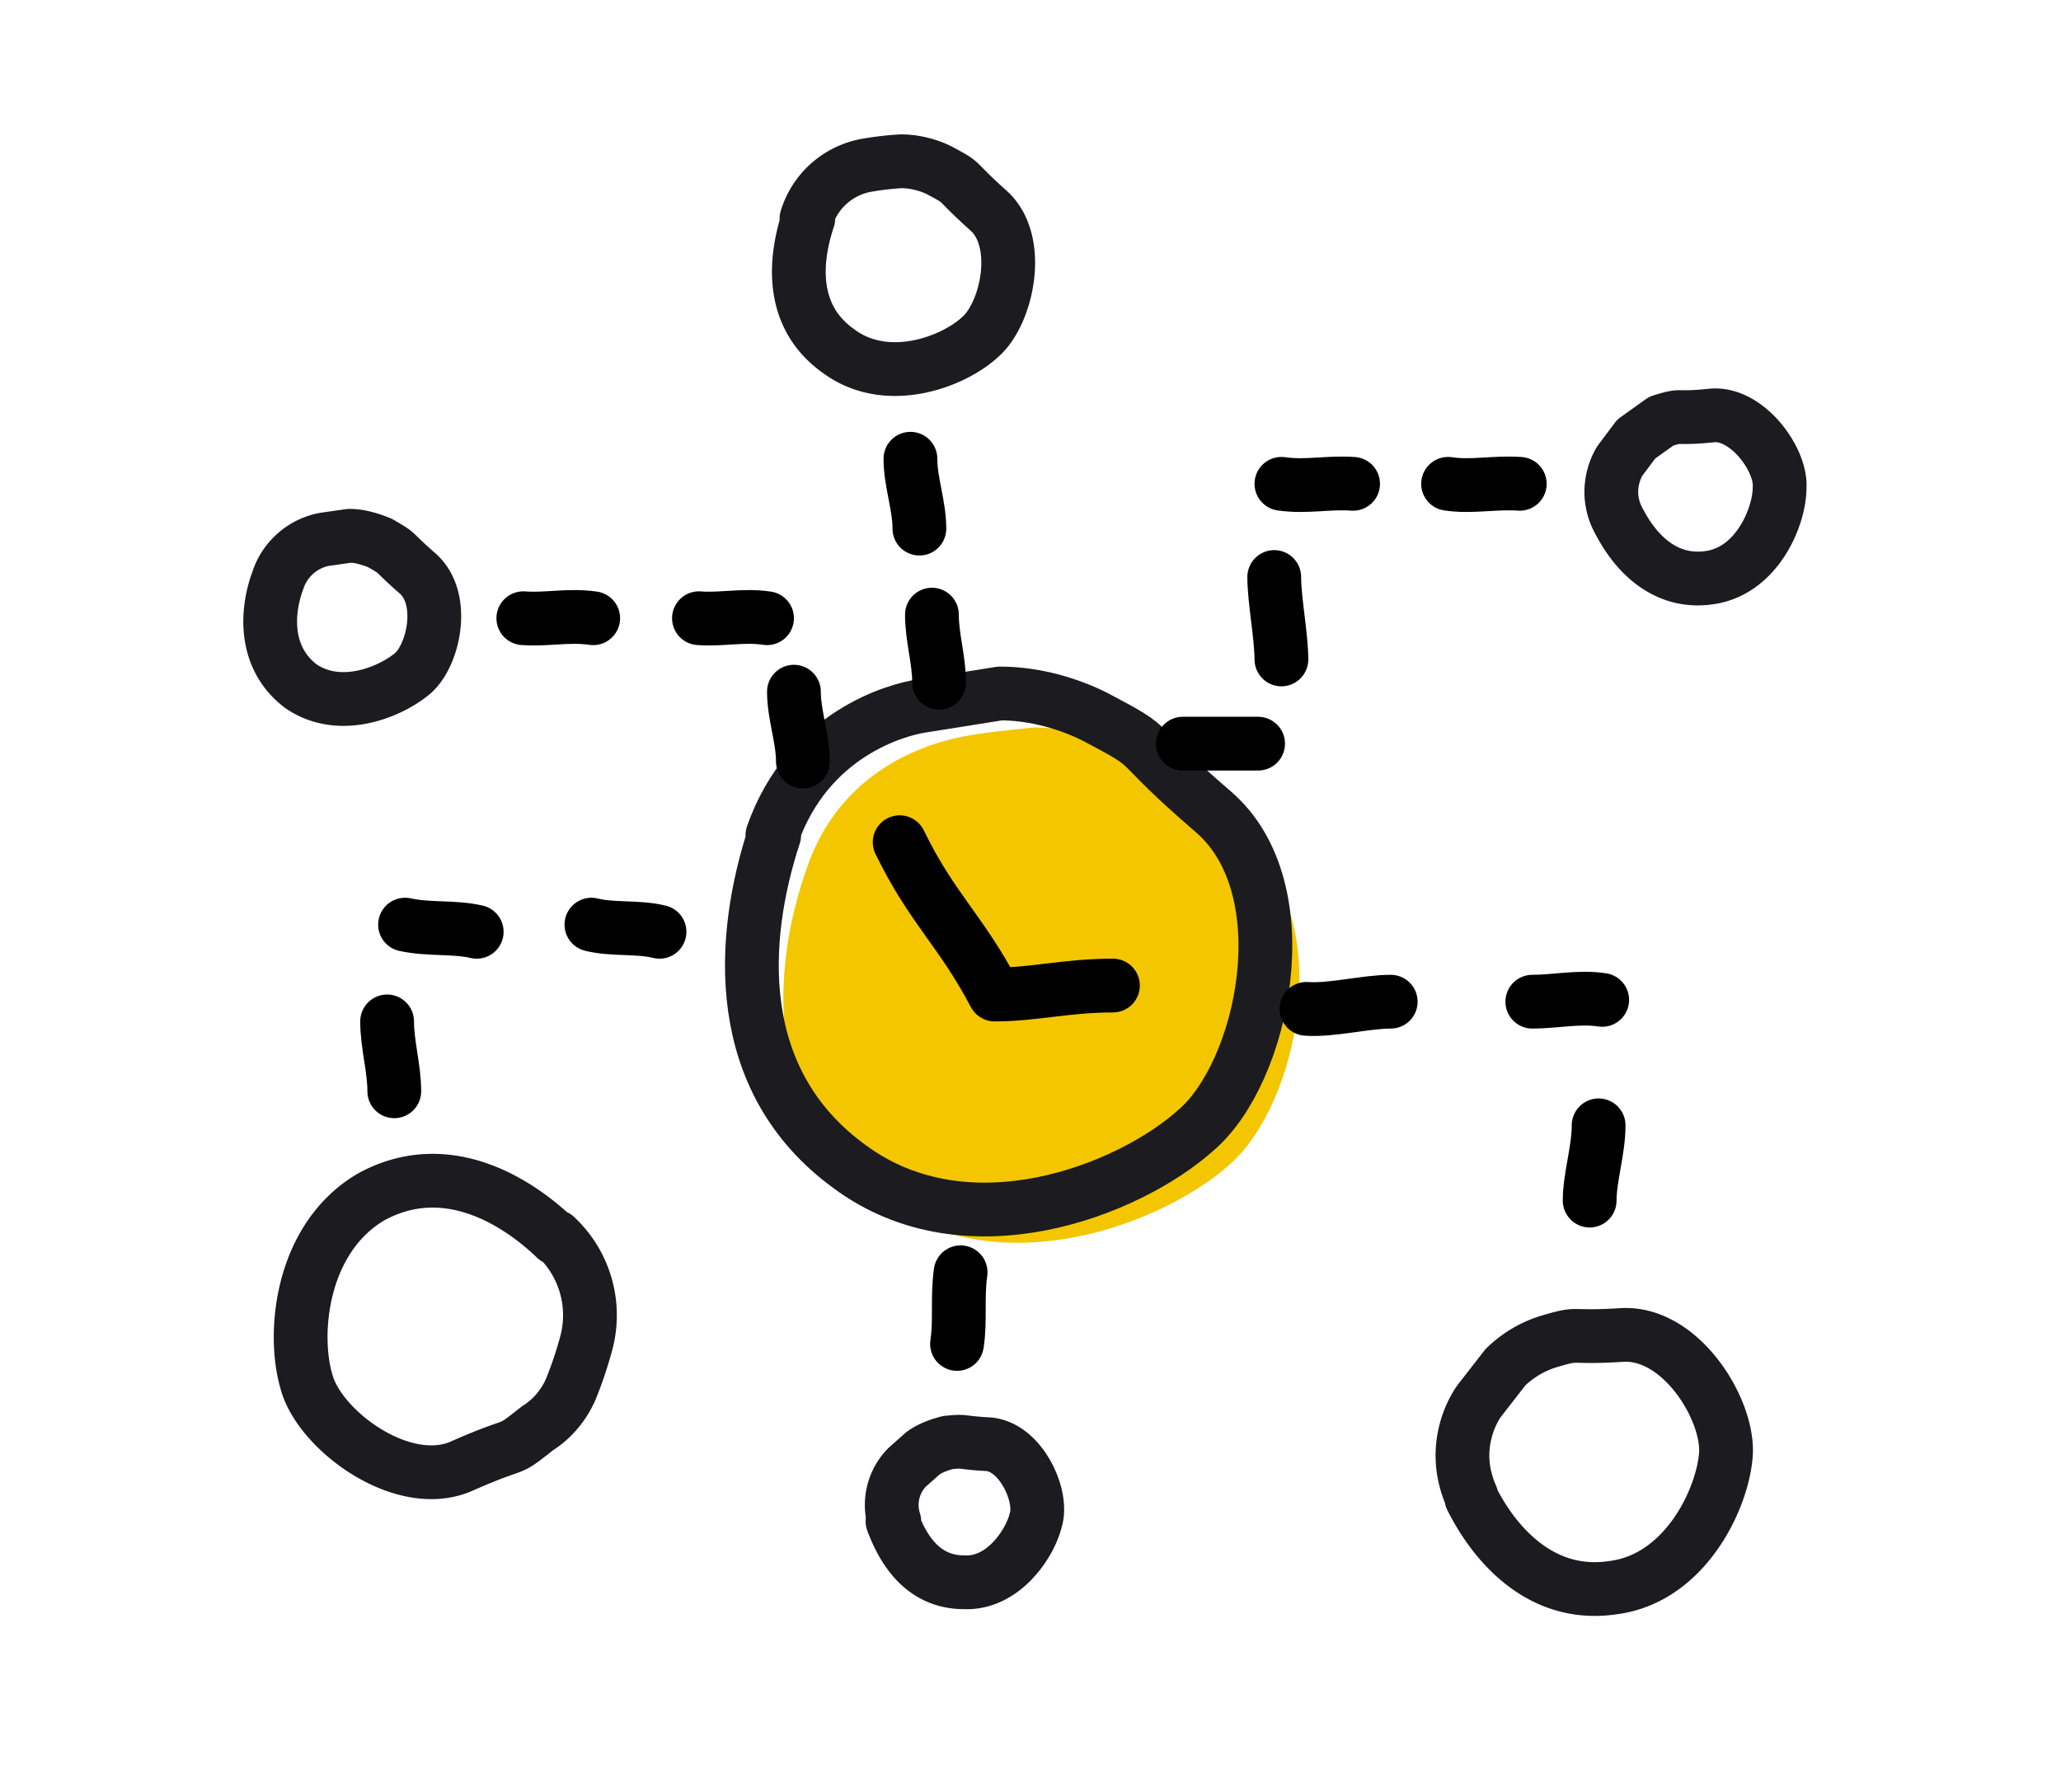
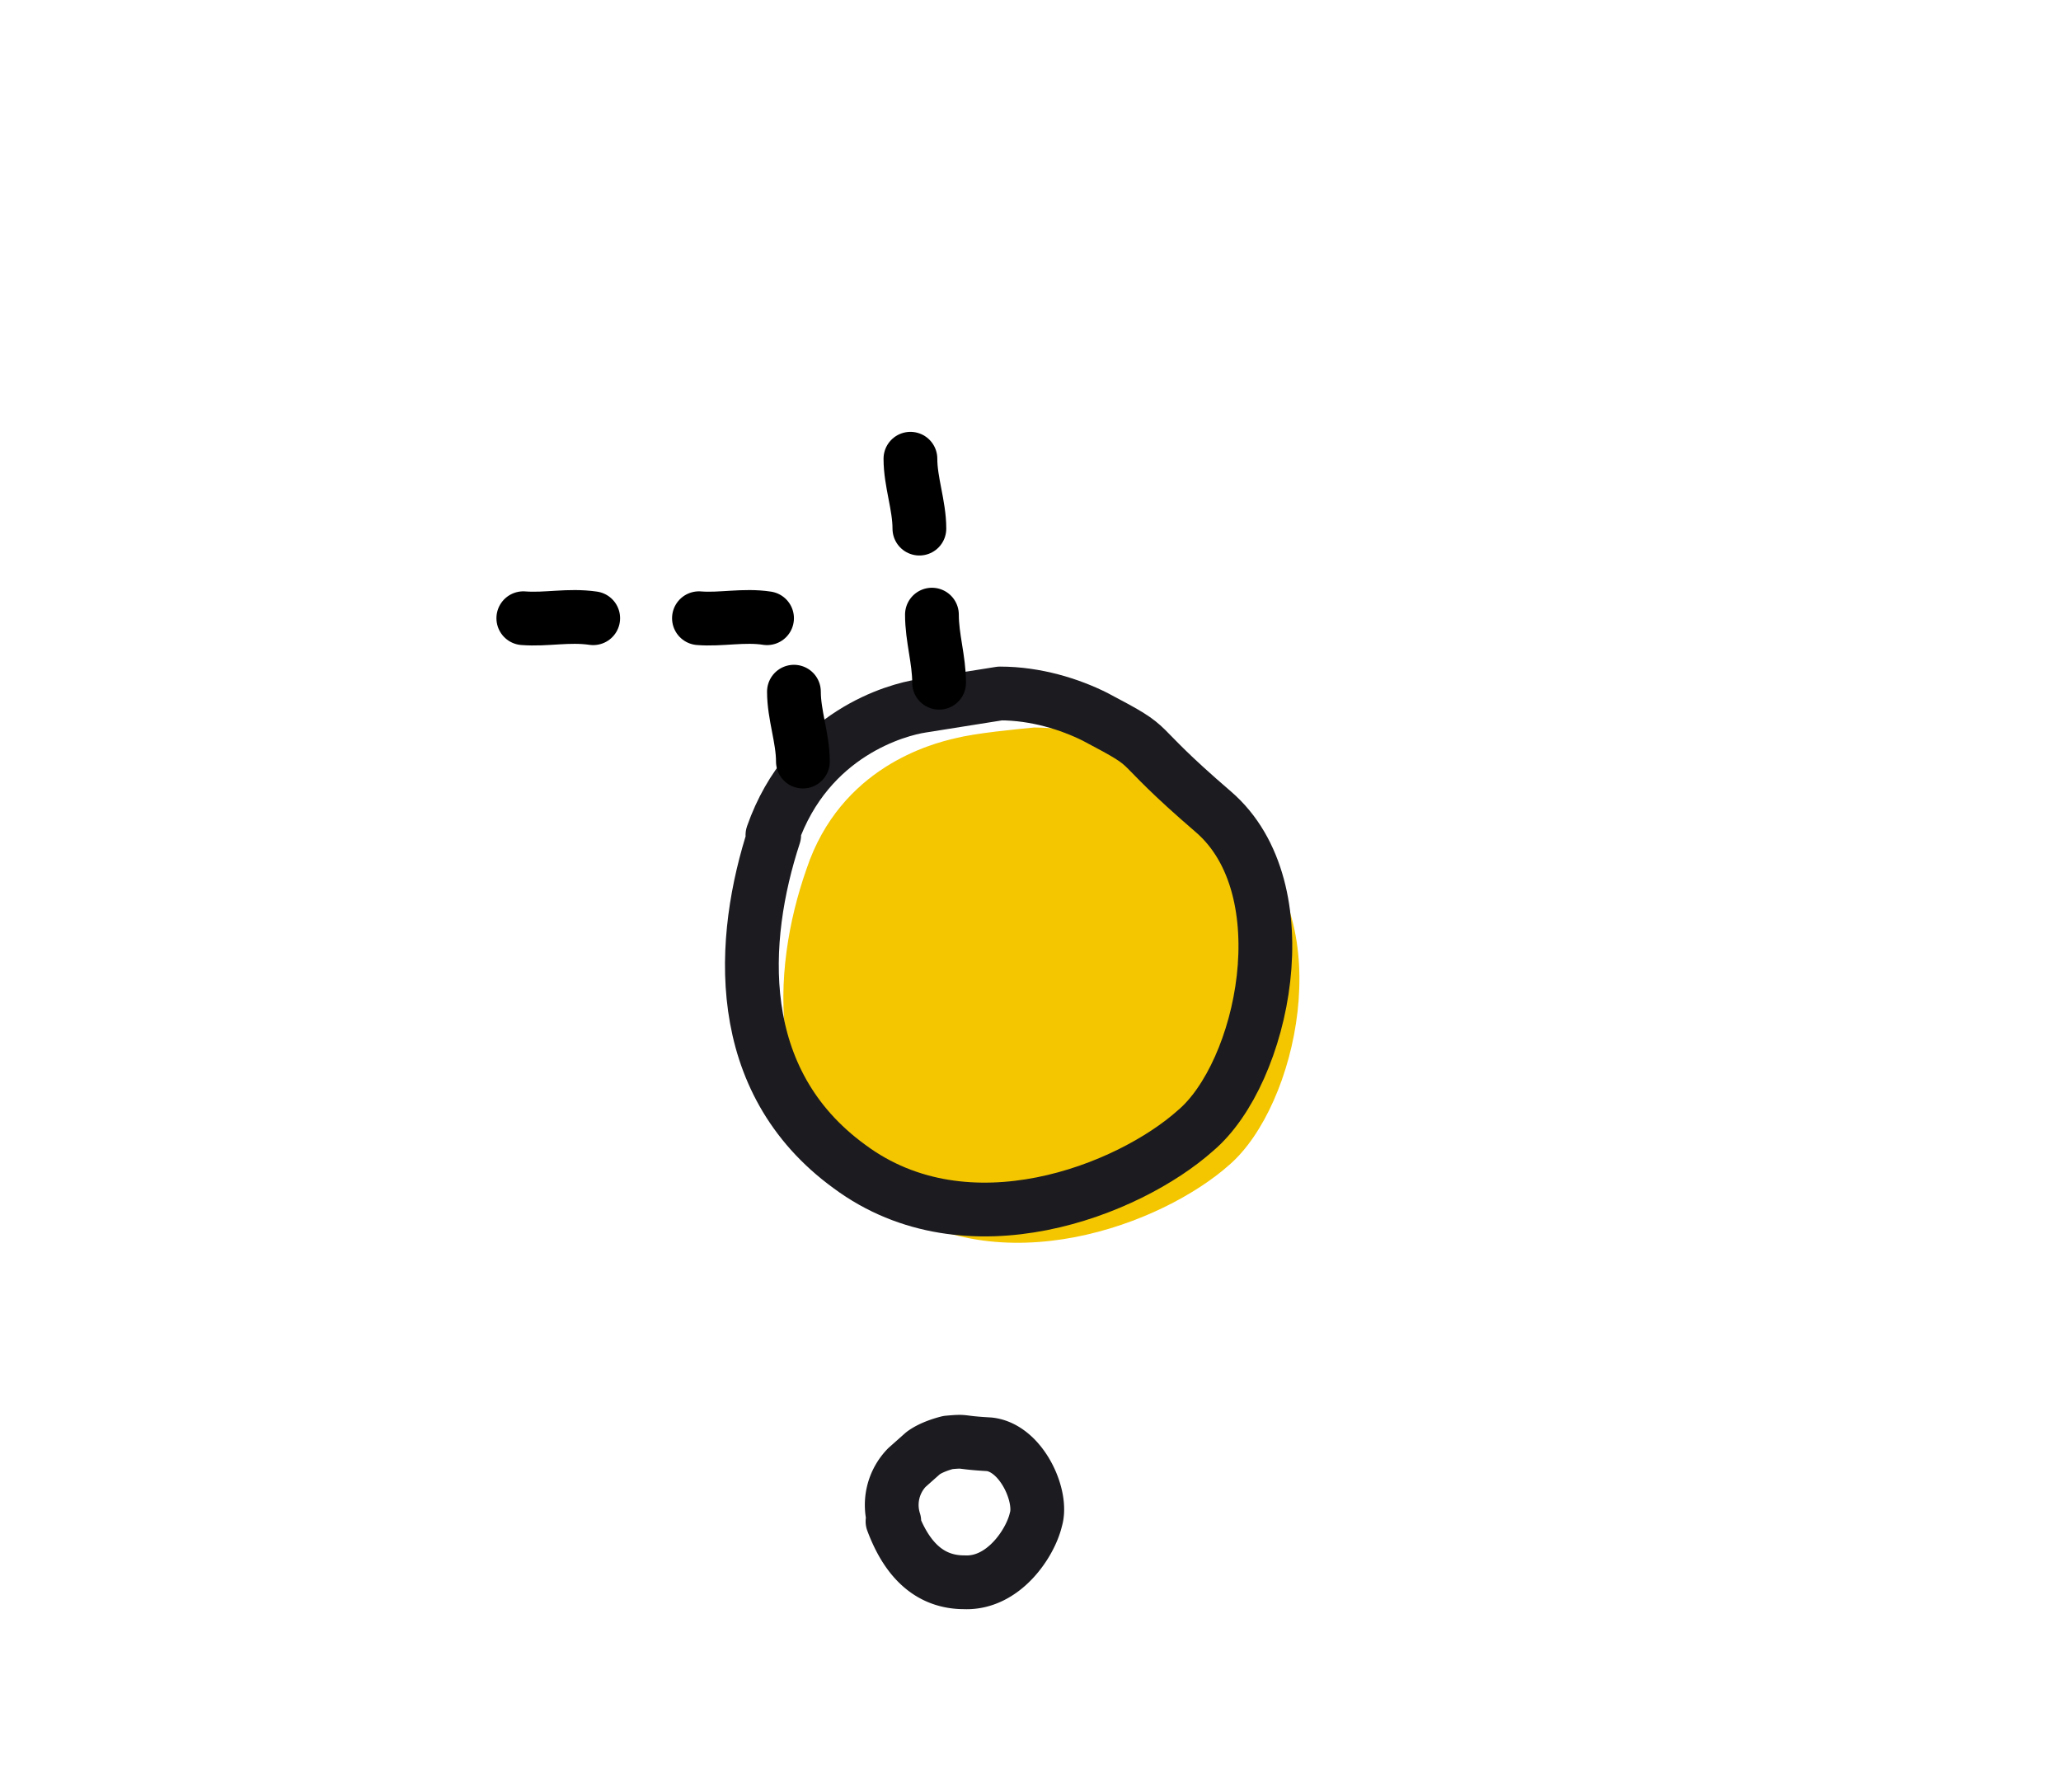
<svg xmlns="http://www.w3.org/2000/svg" width="115" height="100" viewBox="0 0 115 100" fill="none">
  <path d="M45 48.5c1.9-5.7 7-7 8.3-7.3 1.2-.3 3.4-.5 4.4-.6 2 0 3.8.5 5.3 1.3 3.8 2 1.6 1 6.6 5.2 5 4.4 2.8 14.6-1 17.9-3.7 3.3-12.8 6.8-19.4 2-6.6-4.8-6.2-12.8-4.2-18.5z" fill="#F3C600" />
  <path d="M43.1 46.6c2-5.7 7-7 8.3-7.2l4.4-.7c2 0 3.9.6 5.3 1.3 3.8 2 1.6 1 6.6 5.3s2.8 14.6-1 17.8C63 66.4 54 70 47.4 65.1c-6.6-4.8-6.1-12.7-4.2-18.5z" stroke="#1B1B20" stroke-width="3" stroke-linecap="round" stroke-linejoin="round" />
-   <path d="M50.2 47c1.8 3.7 3.4 4.9 5.3 8.5 2.2 0 4-.5 6.6-.5" stroke="#000" stroke-width="3" stroke-linecap="round" stroke-linejoin="round" />
-   <path d="M15.5 32.4a3.4 3.4 0 012.6-2.3l1.4-.2c.6 0 1.2.2 1.7.4 1.2.7.5.3 2.1 1.7s.9 4.6-.3 5.6-4 2.2-6.2.7c-2-1.5-2-4-1.3-5.9zM90.4 29.2c-1-1.7-.2-3.2 0-3.5l.9-1.2 1.4-1c1.3-.4.6-.1 2.7-.3 2-.3 4 2.4 3.9 4 0 1.6-1.2 4.5-3.7 5-2.6.5-4.3-1.3-5.2-3zM45 12.2a4.3 4.3 0 013.5-3 16 16 0 011.8-.2c.7 0 1.5.2 2.1.5 1.5.8.7.4 2.7 2.2 2 1.7 1.1 5.8-.4 7.1-1.5 1.4-5.2 2.8-7.9.8-2.7-1.9-2.5-5-1.7-7.4zM31 69a6 6 0 011.7 6 22 22 0 01-.8 2.4c-.4 1-1.1 1.8-1.9 2.3-1.9 1.5-.8.6-4.2 2.1-3.3 1.5-8-2-8.7-4.7-.8-2.7-.3-8 3.6-10.3 4-2.2 7.9 0 10.3 2.3z" stroke="#1B1B20" stroke-width="3" stroke-linecap="round" stroke-linejoin="round" />
-   <path d="M22 60.9c0-1.3-.4-2.6-.4-3.9M88.7 67c0-1.3.5-2.8.5-4.2M53.4 75c.2-1.3 0-2.6.2-4M36.8 52c-1.2-.3-2.6-.1-3.8-.4M77.6 55.9c-1.4 0-3.3.5-4.7.4M85.5 55.9c1.3 0 2.6-.3 3.9-.1M71.5 27c1.4.2 2.6-.1 4 0M80.8 27c1.3.2 2.6-.1 4 0M66 41.5h4.2M71.5 36.8c0-1.3-.4-3.3-.4-4.6M26.6 52c-1.3-.3-2.6-.1-4-.4" stroke="#000" stroke-width="3" stroke-linecap="round" stroke-linejoin="round" />
-   <path d="M82.1 83.5c-1.2-2.7.1-4.9.5-5.4l1.4-1.8a6 6 0 012.3-1.4c2-.6 1-.2 4.2-.4 3.3-.2 6 4.2 5.8 6.7-.2 2.5-2.3 6.9-6.3 7.4-4 .6-6.6-2.4-7.9-5z" stroke="#1B1B20" stroke-width="3" stroke-linecap="round" stroke-linejoin="round" />
  <path d="M50.8 25.6c0 1.3.5 2.6.5 3.9M29.2 34.5c1.3.1 2.5-.2 3.9 0M39 34.5c1.2.1 2.5-.2 3.8 0M44.3 38.6c0 1.3.5 2.6.5 3.9M52 34.3c0 1.3.4 2.5.4 3.8" stroke="#000" stroke-width="3" stroke-linecap="round" stroke-linejoin="round" />
  <path d="M49.9 84.9a3 3 0 01.7-3l.9-.8c.4-.3 1-.5 1.4-.6 1.1-.1.5 0 2.3.1 1.8.2 3 2.9 2.6 4.2-.3 1.3-1.8 3.6-4 3.5-2.3 0-3.4-1.8-4-3.4z" stroke="#1B1B20" stroke-width="3" stroke-linecap="round" stroke-linejoin="round" />
</svg>